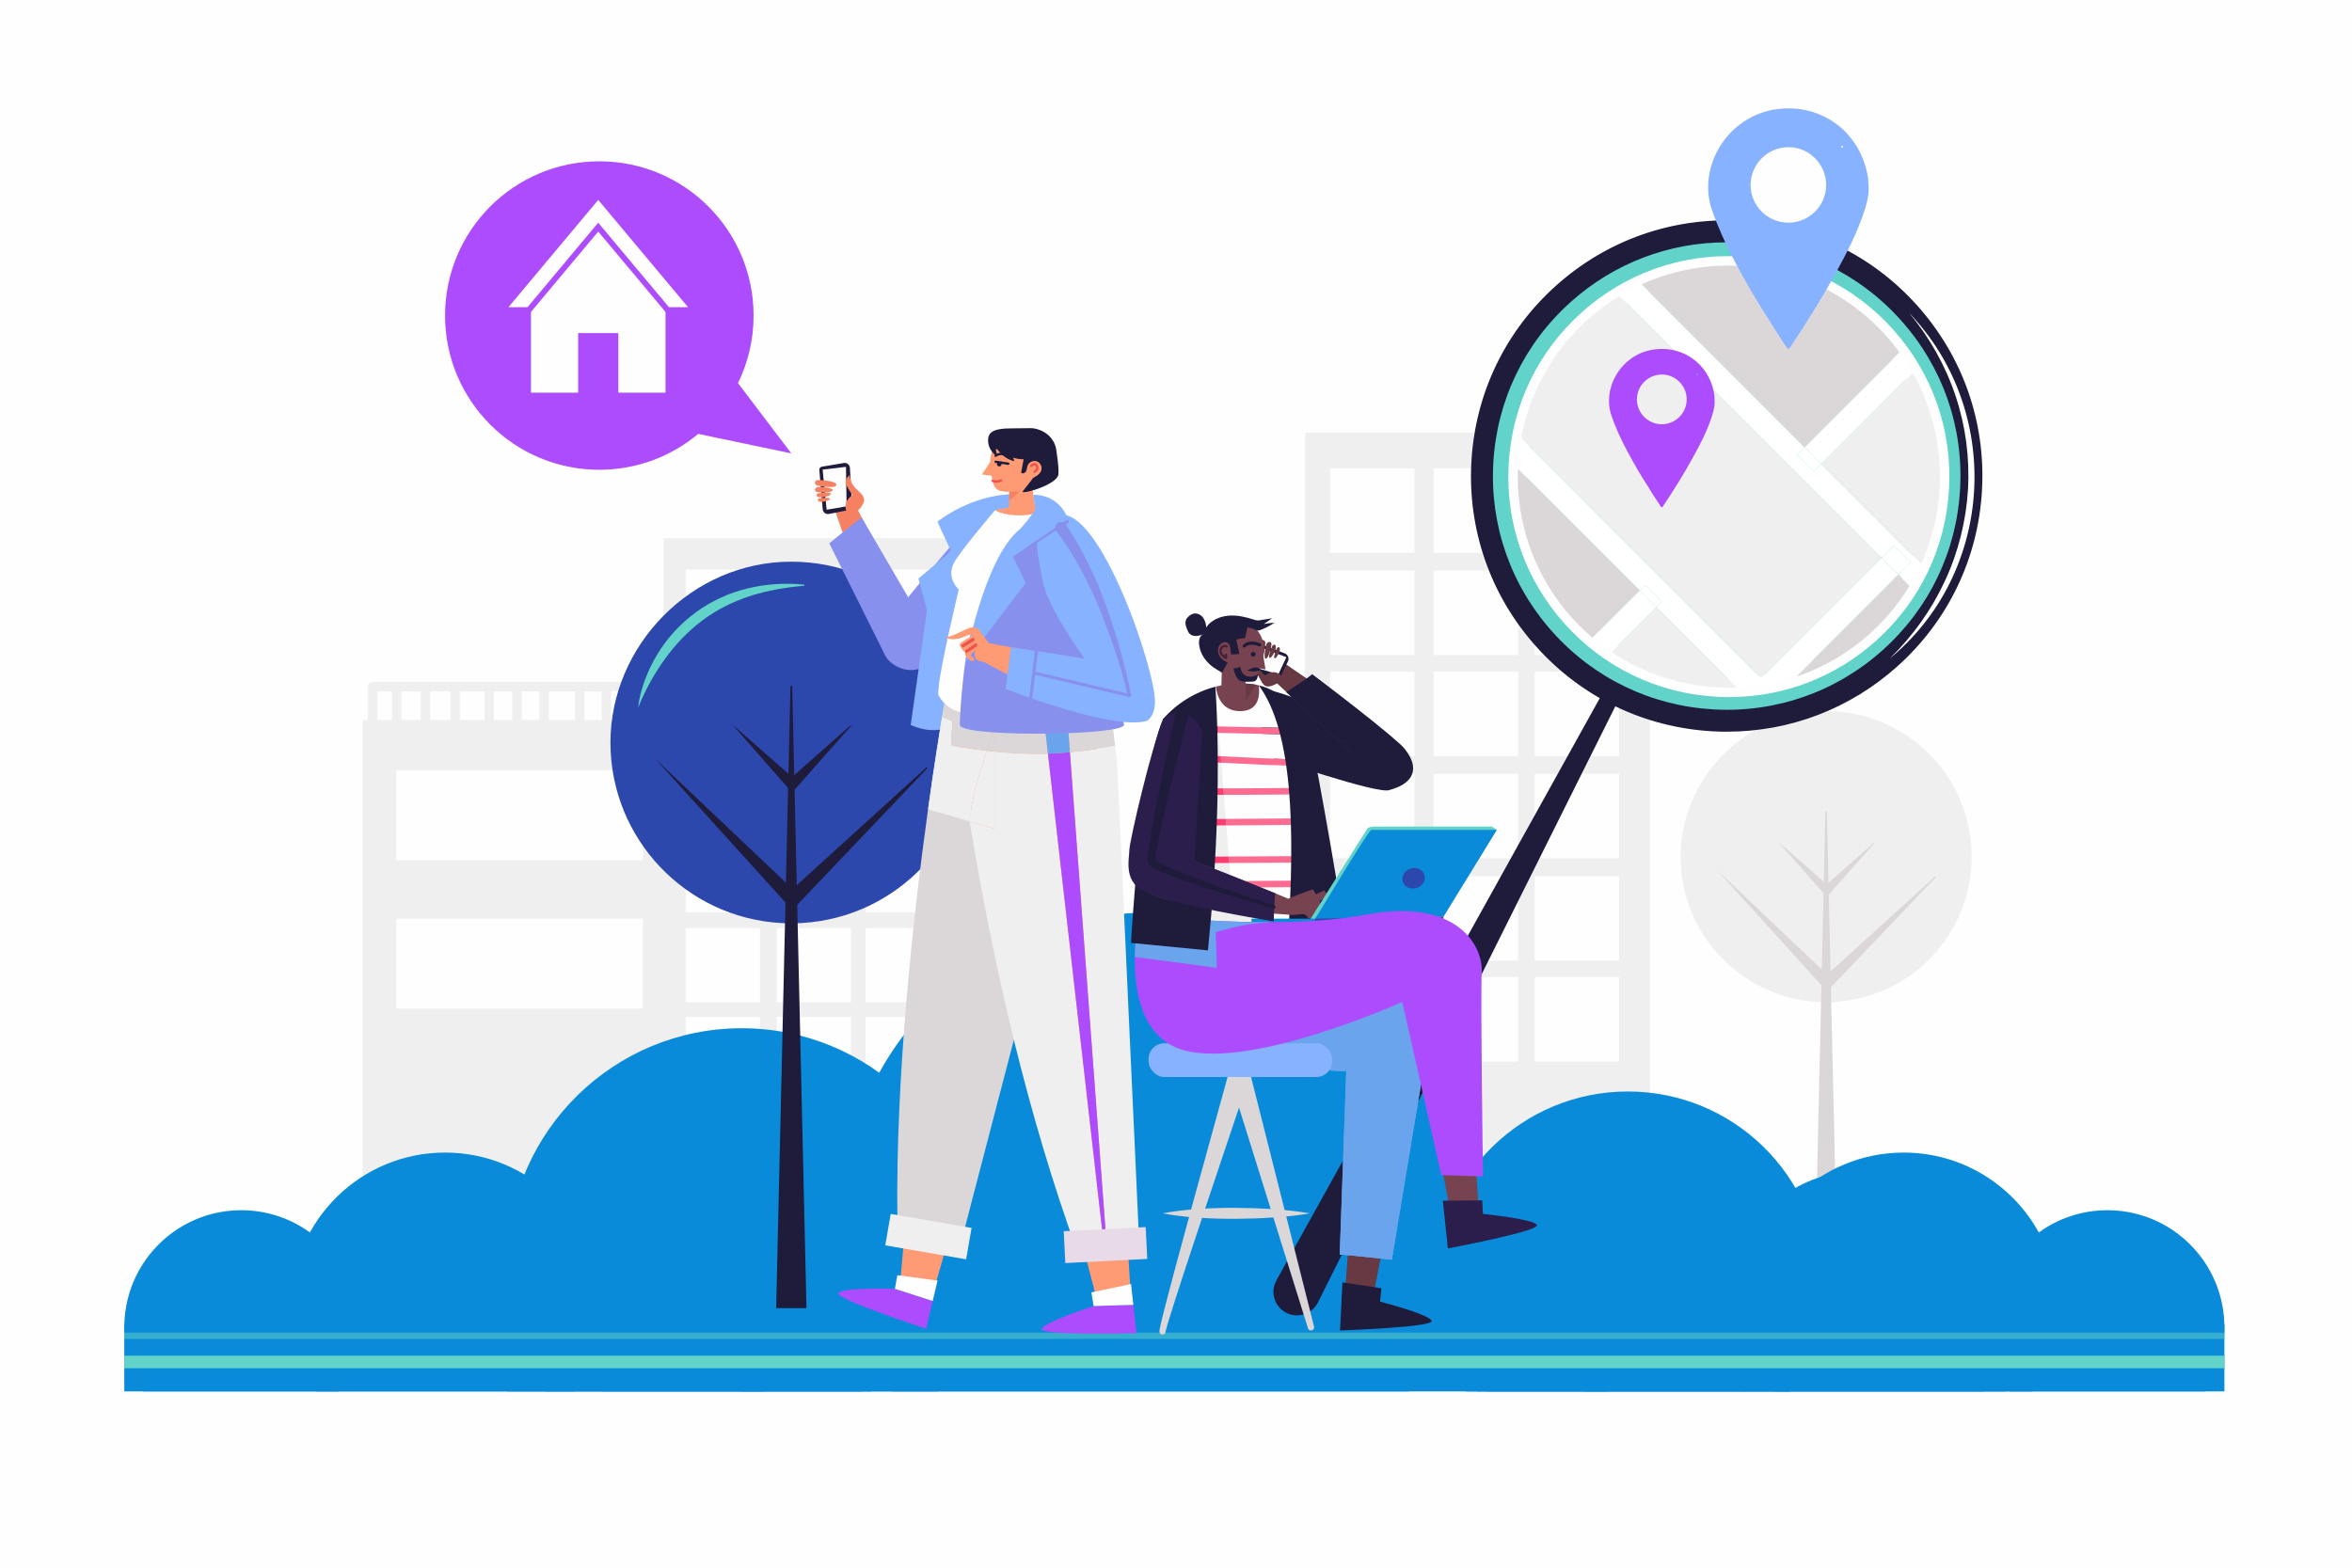
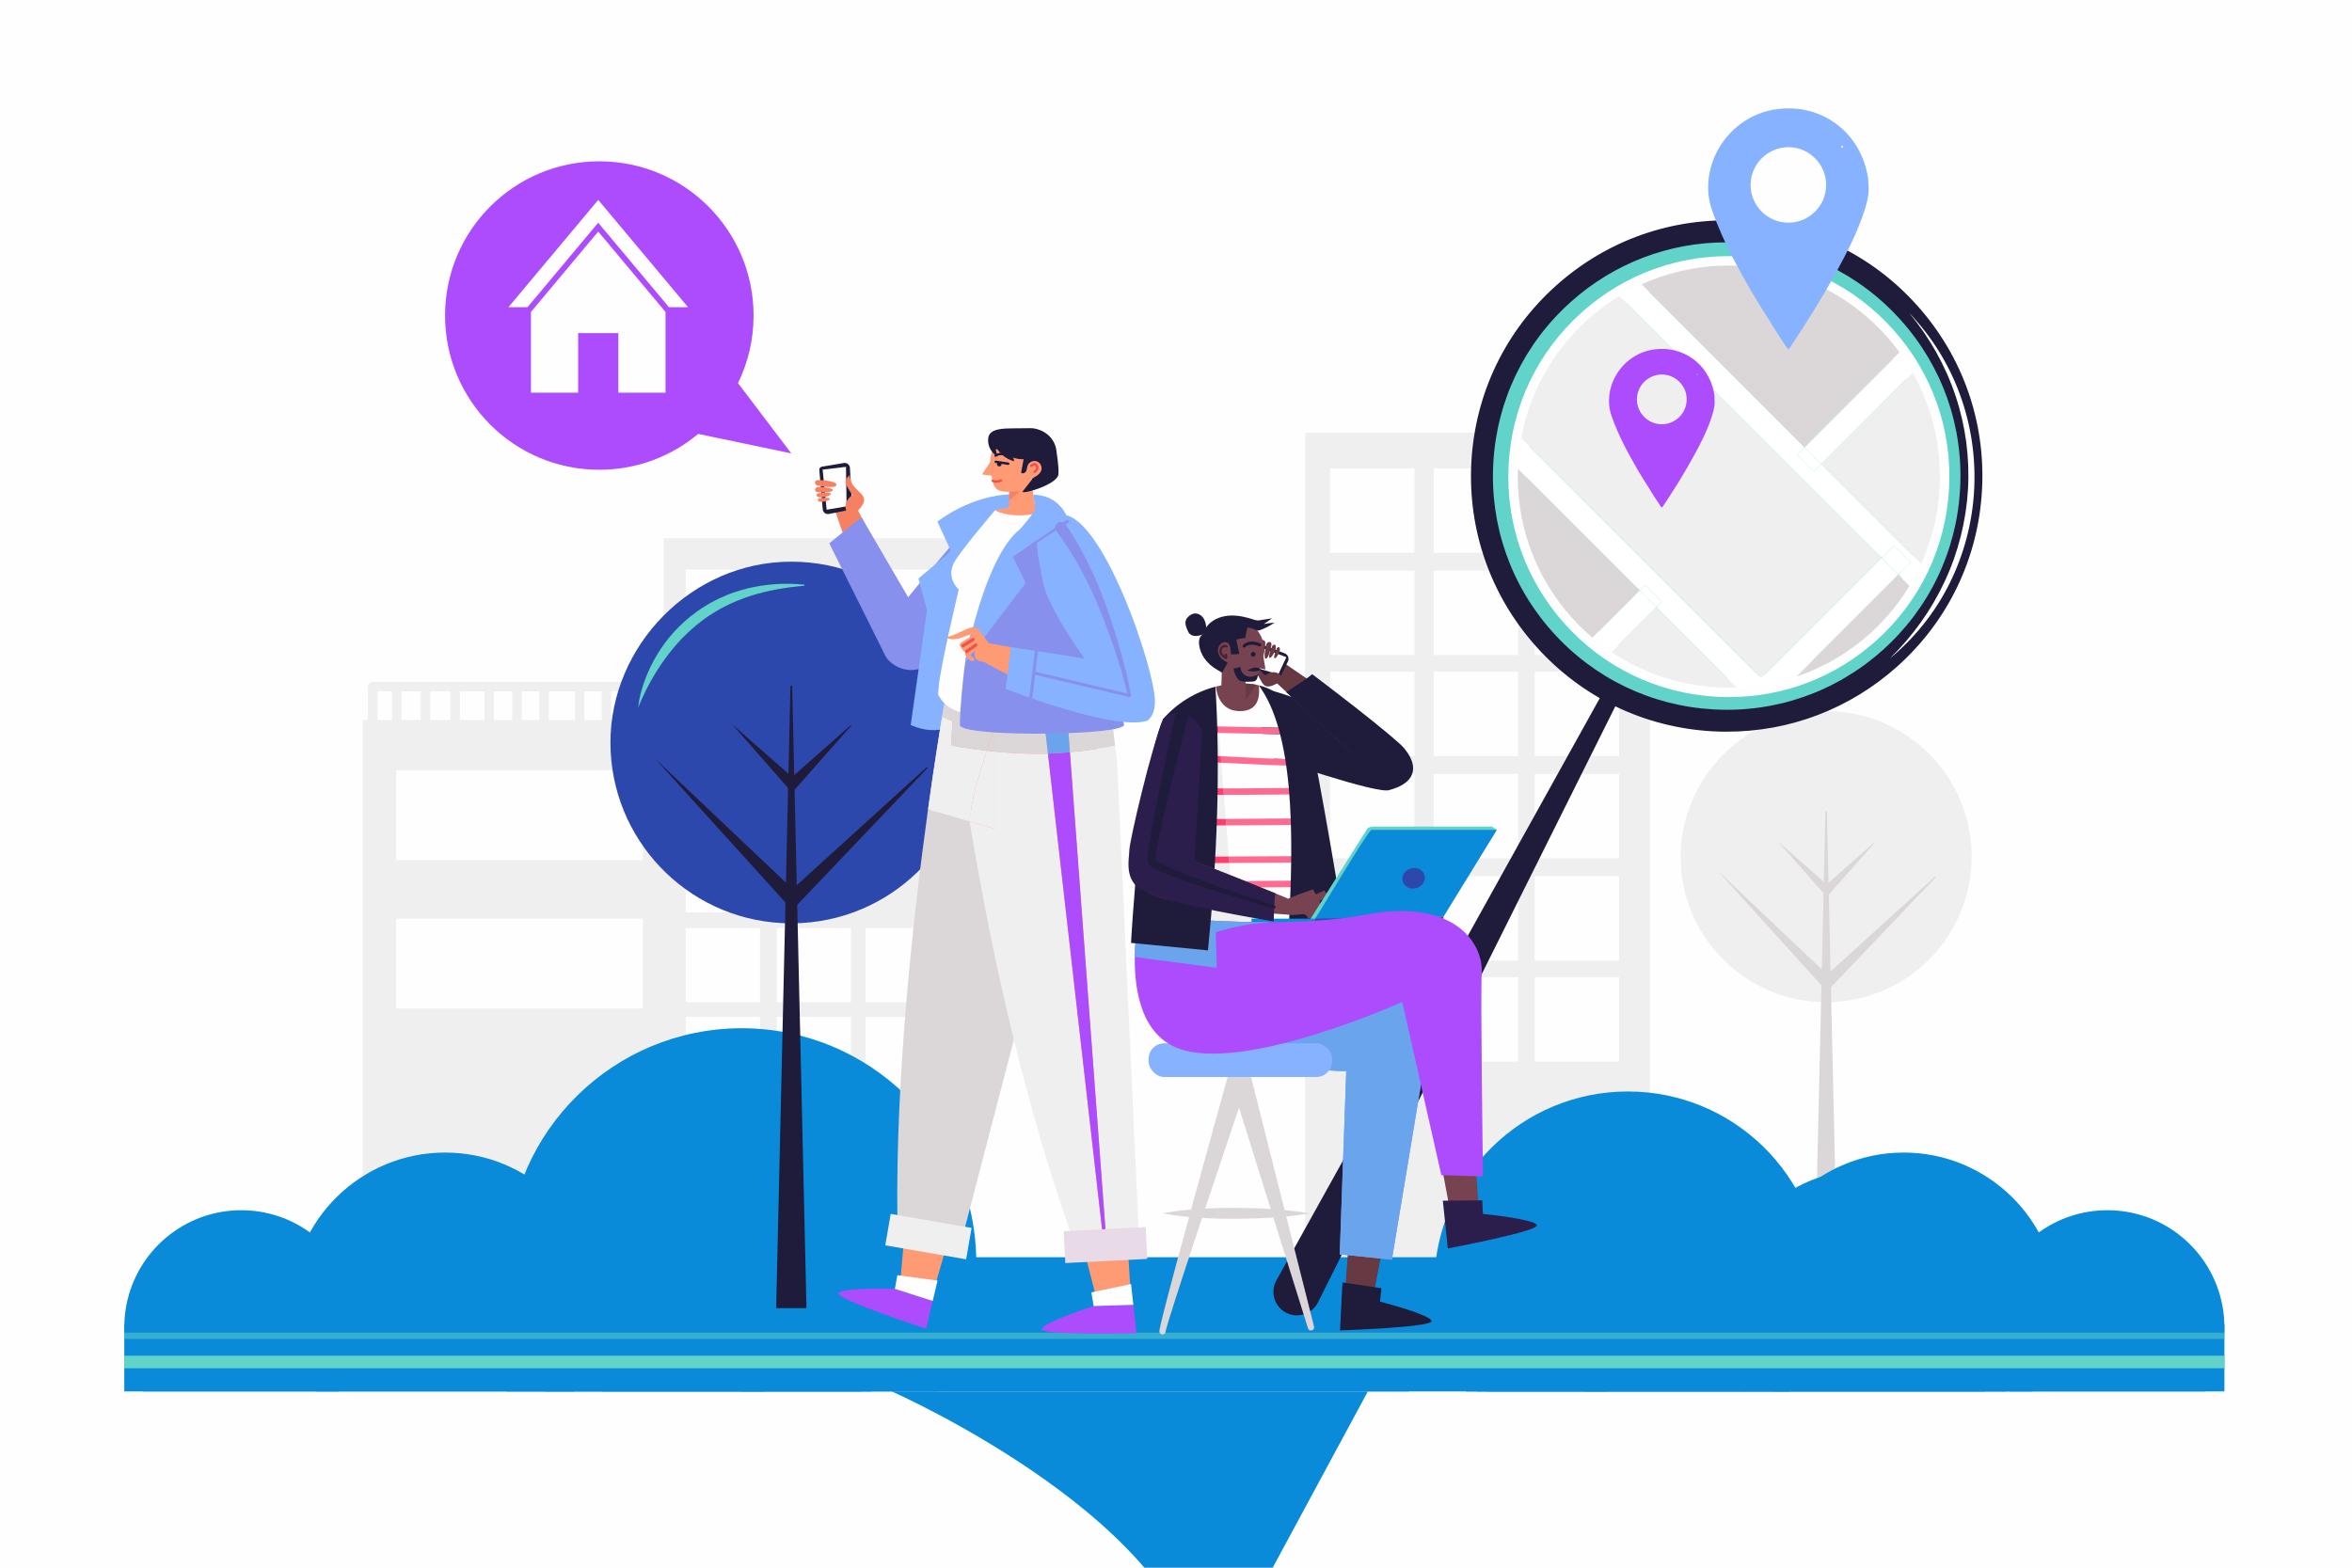
<svg xmlns="http://www.w3.org/2000/svg" viewBox="0 0 750 500">
  <defs>
    <style> .cls-1 { fill: #fe9a74; } .cls-2 { fill: #472133; } .cls-3 { fill: #fff; } .cls-4 { fill: #fe3d6e; } .cls-5 { fill: #ad4cfc; } .cls-6 { fill: #dbd7d8; } .cls-7, .cls-8 { fill: #62d3c9; } .cls-9 { fill: #663943; } .cls-10 { fill: #e8dae7; } .cls-11 { fill: #098bd9; } .cls-12 { fill: #1f1b3b; } .cls-13 { fill: #87b2ff; } .cls-8 { opacity: .5; } .cls-14 { fill: #2b1e4d; } .cls-15 { fill: #2d48ad; } .cls-16 { fill: #0da3f9; } .cls-17 { fill: #6aa4ed; } .cls-18 { fill: #8790ed; } .cls-19 { fill: #f0514a; } .cls-20 { clip-path: url(#clippath); } .cls-21 { fill: none; } .cls-22 { fill: #fe6b90; } .cls-23 { fill: #f58162; } .cls-24 { fill: #efefef; } .cls-25 { fill: #784350; } .cls-26 { fill: #fefefe; } </style>
    <clipPath id="clippath">
      <circle class="cls-21" cx="551.29" cy="152.01" r="67.32" transform="translate(53.98 434.34) rotate(-45)" />
    </clipPath>
  </defs>
  <g id="BACKGROUND">
    <rect class="cls-26" width="750" height="500" />
  </g>
  <g id="OBJECT">
    <g>
      <g>
        <path class="cls-24" d="M628.72,273.22c0,24.69-19.28,44.87-43.61,46.33-.13,0-.26,.02-.39,.02-.8,.03-1.6,.06-2.41,.06-.67,0-1.34-.02-2-.04-.14,0-.28,0-.42-.02-24.5-1.26-43.99-21.53-43.99-46.35s20.78-46.41,46.41-46.41,46.41,20.78,46.41,46.41Z" />
        <polygon class="cls-6" points="582.55 258.86 586.2 418.19 578.43 418.19 582.09 258.86 582.55 258.86" />
        <polygon class="cls-6" points="547.51 277.5 583.99 312.08 581.28 312.05 617.01 279.6 617.23 279.83 583.95 314.78 582.58 316.22 581.25 314.75 547.51 277.5" />
        <polygon class="cls-6" points="567.03 268.45 583.51 282.95 581.52 282.95 597.54 268.79 597.67 268.92 583.51 284.94 582.52 286.07 581.52 284.94 567.03 268.45" />
      </g>
      <g>
        <rect class="cls-24" x="115.67" y="229.67" width="96.67" height="186.67" />
        <rect class="cls-26" x="126.33" y="245.67" width="78.67" height="28.67" />
        <rect class="cls-26" x="126.33" y="293" width="78.67" height="28.67" />
        <path class="cls-24" d="M118.83,233c-.83,0-1.5-.67-1.5-1.5v-12.5c0-.83,.67-1.5,1.5-1.5h93.5c.83,0,1.5,.67,1.5,1.5s-.67,1.5-1.5,1.5H120.33v11c0,.83-.67,1.5-1.5,1.5Z" />
        <path class="cls-24" d="M126.5,234.33c-.83,0-1.5-.67-1.5-1.5v-13.83c0-.83,.67-1.5,1.5-1.5s1.5,.67,1.5,1.5v13.83c0,.83-.67,1.5-1.5,1.5Z" />
        <path class="cls-24" d="M135.67,234c-.83,0-1.5-.67-1.5-1.5v-12.83c0-.83,.67-1.5,1.5-1.5s1.5,.67,1.5,1.5v12.83c0,.83-.67,1.5-1.5,1.5Z" />
        <path class="cls-24" d="M145.17,234.5c-.83,0-1.5-.67-1.5-1.5v-13.33c0-.83,.67-1.5,1.5-1.5s1.5,.67,1.5,1.5v13.33c0,.83-.67,1.5-1.5,1.5Z" />
        <path class="cls-24" d="M156,234.33c-.83,0-1.5-.67-1.5-1.5v-13.33c0-.83,.67-1.5,1.5-1.5s1.5,.67,1.5,1.5v13.33c0,.83-.67,1.5-1.5,1.5Z" />
        <path class="cls-24" d="M164.83,233.33c-.83,0-1.5-.67-1.5-1.5v-11.67c0-.83,.67-1.5,1.5-1.5s1.5,.67,1.5,1.5v11.67c0,.83-.67,1.5-1.5,1.5Z" />
        <path class="cls-24" d="M173.5,234c-.83,0-1.5-.67-1.5-1.5v-12.67c0-.83,.67-1.5,1.5-1.5s1.5,.67,1.5,1.5v12.67c0,.83-.67,1.5-1.5,1.5Z" />
        <path class="cls-24" d="M184.83,233.67c-.83,0-1.5-.67-1.5-1.5v-12.67c0-.83,.67-1.5,1.5-1.5s1.5,.67,1.5,1.5v12.67c0,.83-.67,1.5-1.5,1.5Z" />
        <path class="cls-24" d="M193.33,233.33c-.83,0-1.5-.67-1.5-1.5v-11.33c0-.83,.67-1.5,1.5-1.5s1.5,.67,1.5,1.5v11.33c0,.83-.67,1.5-1.5,1.5Z" />
        <path class="cls-24" d="M204,233c-.83,0-1.5-.67-1.5-1.5v-11.33c0-.83,.67-1.5,1.5-1.5s1.5,.67,1.5,1.5v11.33c0,.83-.67,1.5-1.5,1.5Z" />
      </g>
      <g>
        <rect class="cls-24" x="211.67" y="171.67" width="96.67" height="244.67" />
        <g>
          <g>
            <rect class="cls-26" x="218.67" y="181.67" width="23.67" height="23.67" />
            <rect class="cls-26" x="247.71" y="181.67" width="23.67" height="23.67" />
            <rect class="cls-26" x="276.01" y="181.67" width="23.67" height="23.67" />
          </g>
          <g>
            <rect class="cls-26" x="218.67" y="210.33" width="23.67" height="23.67" />
            <rect class="cls-26" x="247.71" y="210.33" width="23.67" height="23.67" />
            <rect class="cls-26" x="276.01" y="210.33" width="23.67" height="23.67" />
          </g>
          <g>
            <rect class="cls-26" x="218.67" y="238.67" width="23.67" height="23.67" />
            <rect class="cls-26" x="247.71" y="238.67" width="23.67" height="23.67" />
            <rect class="cls-26" x="276.01" y="238.67" width="23.67" height="23.67" />
          </g>
          <g>
            <rect class="cls-26" x="218.67" y="267.33" width="23.67" height="23.67" />
            <rect class="cls-26" x="247.71" y="267.33" width="23.67" height="23.67" />
-             <rect class="cls-26" x="276.01" y="267.33" width="23.67" height="23.67" />
          </g>
          <g>
            <rect class="cls-26" x="218.67" y="296" width="23.67" height="23.67" />
            <rect class="cls-26" x="247.71" y="296" width="23.67" height="23.67" />
            <rect class="cls-26" x="276.01" y="296" width="23.67" height="23.67" />
          </g>
          <g>
            <rect class="cls-26" x="218.67" y="324.33" width="23.67" height="23.67" />
            <rect class="cls-26" x="247.71" y="324.33" width="23.67" height="23.67" />
            <rect class="cls-26" x="276.01" y="324.33" width="23.67" height="23.67" />
          </g>
        </g>
      </g>
      <g>
        <rect class="cls-24" x="416.17" y="138" width="109.97" height="278.33" />
        <g>
          <g>
            <rect class="cls-26" x="424.13" y="149.38" width="26.92" height="26.92" />
            <rect class="cls-26" x="457.17" y="149.38" width="26.92" height="26.92" />
            <rect class="cls-26" x="489.37" y="149.38" width="26.92" height="26.92" />
          </g>
          <g>
            <rect class="cls-26" x="424.13" y="181.99" width="26.92" height="26.92" />
            <rect class="cls-26" x="457.17" y="181.99" width="26.92" height="26.92" />
            <rect class="cls-26" x="489.37" y="181.99" width="26.92" height="26.92" />
          </g>
          <g>
            <rect class="cls-26" x="424.13" y="214.22" width="26.92" height="26.92" />
            <rect class="cls-26" x="457.17" y="214.22" width="26.92" height="26.92" />
            <rect class="cls-26" x="489.37" y="214.22" width="26.92" height="26.92" />
          </g>
          <g>
            <rect class="cls-26" x="424.13" y="246.83" width="26.92" height="26.92" />
            <rect class="cls-26" x="457.17" y="246.83" width="26.92" height="26.92" />
            <rect class="cls-26" x="489.37" y="246.83" width="26.92" height="26.92" />
          </g>
          <g>
            <rect class="cls-26" x="424.13" y="279.44" width="26.92" height="26.92" />
            <rect class="cls-26" x="457.17" y="279.44" width="26.92" height="26.92" />
            <rect class="cls-26" x="489.37" y="279.44" width="26.92" height="26.92" />
          </g>
          <g>
            <rect class="cls-26" x="424.13" y="311.67" width="26.92" height="26.92" />
            <rect class="cls-26" x="457.17" y="311.67" width="26.92" height="26.92" />
            <rect class="cls-26" x="489.37" y="311.67" width="26.92" height="26.92" />
          </g>
        </g>
      </g>
    </g>
    <g>
      <g>
        <g>
          <path class="cls-11" d="M639.71,412.17v31.61H161.74v-42.79h474.85c1.49,3.52,2.56,7.26,3.12,11.18Z" />
          <path class="cls-11" d="M311.32,402.74c0,15.15-4.51,29.26-12.26,41.05h-125.06c-7.75-11.78-12.26-25.89-12.26-41.05,0-.58,.01-1.17,.02-1.74,.93-40.5,34.04-73.05,74.76-73.05s73.85,32.55,74.77,73.05c.01,.57,.02,1.16,.02,1.74Z" />
-           <path class="cls-11" d="M465.38,389.67c0,19.98-5.94,38.58-16.17,54.11h-164.86c-10.22-15.53-16.17-34.13-16.17-54.11,0-.77,.01-1.54,.03-2.3,1.22-53.4,44.88-96.31,98.56-96.31s97.35,42.91,98.58,96.31c.01,.76,.03,1.53,.03,2.3Z" />
+           <path class="cls-11" d="M465.38,389.67c0,19.98-5.94,38.58-16.17,54.11h-164.86s97.35,42.91,98.58,96.31c.01,.76,.03,1.53,.03,2.3Z" />
          <path class="cls-11" d="M580.87,409.89c0,12.51-3.72,24.17-10.13,33.9h-103.27c-6.4-9.73-10.13-21.38-10.13-33.9,0-.48,0-.97,.02-1.44,.77-33.45,28.11-60.33,61.74-60.33s60.98,26.88,61.75,60.33c0,.47,.02,.96,.02,1.44Z" />
          <path class="cls-11" d="M640.18,418.76c0,2.23-.16,4.41-.47,6.56-.97,6.74-3.41,13.01-7,18.46h-76.24c-4.73-7.18-7.47-15.78-7.47-25.03,0-.35,.01-.71,.01-1.05,.14-5.92,1.4-11.55,3.58-16.71,6.93-16.35,23.13-27.83,41.99-27.83s35.08,11.48,42.01,27.83c1.49,3.52,2.56,7.26,3.12,11.18,.26,1.81,.42,3.65,.46,5.53,.01,.34,.01,.7,.01,1.05Z" />
        </g>
        <g>
          <path class="cls-11" d="M278.08,428.01v15.77H39.63v-21.34h236.89c.36,.84,.66,1.71,.92,2.6,.19,.65,.35,1.32,.47,2,.07,.32,.12,.64,.17,.97Z" />
          <path class="cls-11" d="M114.25,423.31c0,.58-.01,1.16-.05,1.73-.02,.67-.07,1.34-.14,2-.17,1.83-.49,3.61-.92,5.35-.34,1.37-.76,2.7-1.24,4-.98,2.62-2.24,5.09-3.76,7.39H45.75c-1.51-2.3-2.78-4.77-3.76-7.39-.49-1.3-.9-2.63-1.24-4-.44-1.74-.75-3.52-.93-5.35-.07-.66-.12-1.33-.14-2-.04-.57-.05-1.15-.05-1.73,0-.29,.01-.59,.02-.87,.04-1.8,.21-3.56,.5-5.29,.05-.33,.11-.67,.18-1,3.33-17.19,18.46-30.16,36.61-30.16,8.18,0,15.74,2.63,21.88,7.09,7.51,5.44,12.91,13.62,14.74,23.07,.07,.33,.13,.67,.18,1,.29,1.73,.46,3.49,.5,5.29,.01,.28,.01,.58,.01,.87Z" />
          <path class="cls-11" d="M191.11,416.79c0,9.97-2.96,19.24-8.06,26.99H100.8c-5.1-7.75-8.06-17.03-8.06-26.99,0-.38,0-.77,.01-1.15,.61-26.64,22.39-48.04,49.17-48.04s48.57,21.41,49.18,48.04c0,.38,.01,.76,.01,1.15Z" />
          <path class="cls-11" d="M248.73,426.87c0,6.24-1.86,12.06-5.05,16.91h-51.52c-3.19-4.85-5.05-10.67-5.05-16.91,0-.24,0-.48,0-.72,.38-16.69,14.02-30.1,30.8-30.1s30.42,13.41,30.8,30.1c0,.24,0,.48,0,.72Z" />
          <path class="cls-11" d="M278.31,431.3c0,1.11-.08,2.2-.23,3.27-.48,3.36-1.7,6.49-3.49,9.21h-38.03c-2.36-3.58-3.73-7.87-3.73-12.48,0-.18,0-.35,0-.53,.07-2.95,.7-5.76,1.79-8.34,3.46-8.16,11.54-13.88,20.95-13.88s17.5,5.73,20.95,13.88c.74,1.75,1.28,3.62,1.56,5.58,.13,.9,.21,1.82,.23,2.76,0,.17,0,.35,0,.53Z" />
        </g>
        <g>
          <path class="cls-11" d="M709.32,422.44v21.34h-238.44v-15.77c.05-.33,.1-.65,.17-.97,.12-.68,.28-1.35,.46-2,.26-.89,.57-1.76,.93-2.6h236.88Z" />
          <path class="cls-11" d="M709.32,423.31c0,.58-.01,1.16-.05,1.73-.02,.67-.07,1.34-.14,2-.18,1.83-.49,3.61-.93,5.35-.34,1.37-.75,2.7-1.24,4-.98,2.62-2.24,5.09-3.76,7.39h-62.38c-.39-.59-.76-1.19-1.11-1.8-1.04-1.78-1.92-3.64-2.65-5.59-.07-.18-.13-.36-.19-.54-.41-1.13-.76-2.28-1.05-3.46-.44-1.74-.75-3.52-.93-5.35-.07-.66-.12-1.33-.14-2-.04-.57-.05-1.15-.05-1.73,0-.29,0-.59,0-.87,.04-1.8,.21-3.56,.5-5.29,.05-.33,.11-.67,.18-1,.64-3.32,1.73-6.48,3.19-9.42,2.7-5.43,6.68-10.12,11.56-13.65,6.14-4.46,13.7-7.09,21.87-7.09,18.16,0,33.29,12.97,36.62,30.16,.07,.33,.13,.67,.18,1,.29,1.73,.46,3.49,.5,5.29,.01,.28,.01,.58,.01,.87Z" />
          <path class="cls-11" d="M557.85,416.79c0,9.97,2.97,19.24,8.06,26.99h82.24c5.1-7.75,8.06-17.03,8.06-26.99,0-.38,0-.77-.01-1.15-.61-26.64-22.39-48.04-49.17-48.04s-48.57,21.41-49.18,48.04c0,.38-.01,.76-.01,1.15Z" />
          <path class="cls-11" d="M500.23,426.87c0,6.24,1.86,12.06,5.05,16.91h51.52c3.19-4.85,5.05-10.67,5.05-16.91,0-.24,0-.48,0-.72-.38-16.69-14.02-30.1-30.8-30.1s-30.42,13.41-30.8,30.1c0,.24,0,.48,0,.72Z" />
          <path class="cls-11" d="M470.65,431.3c0,1.11,.08,2.2,.23,3.27,.48,3.36,1.7,6.49,3.49,9.21h38.03c2.36-3.58,3.73-7.87,3.73-12.48,0-.18,0-.35,0-.53-.07-2.95-.7-5.76-1.79-8.34-3.46-8.16-11.54-13.88-20.95-13.88s-17.5,5.73-20.95,13.88c-.74,1.75-1.28,3.62-1.56,5.58-.13,.9-.21,1.82-.23,2.76,0,.17,0,.35,0,.53Z" />
        </g>
      </g>
      <rect class="cls-7" x="39.63" y="432.39" width="669.69" height="4" />
      <rect class="cls-8" x="39.63" y="425.04" width="669.69" height="2" />
    </g>
    <g>
      <path class="cls-15" d="M310,236.81c0,30.68-23.96,55.76-54.19,57.57-.16,.01-.32,.02-.48,.03-1,.04-1.99,.07-3,.07-.83,0-1.66-.02-2.48-.05-.17-.01-.35-.01-.52-.02-30.45-1.57-54.67-26.76-54.67-57.6s25.82-57.67,57.67-57.67,57.67,25.82,57.67,57.67Z" />
      <path class="cls-12" d="M257.14,417.23c0-.09,.02-.18,.02-.27l-4.54-198c0-.15-.13-.27-.28-.28-.16,0-.29,.12-.29,.28l-4.54,198c0,.07,0,.15,0,.22,0,.02,0,.03,0,.04h9.63Z" />
      <path class="cls-12" d="M209.08,242.14l45.32,42.96-3.36-.04,44.39-40.32c.08-.07,.21-.07,.28,.01,.07,.08,.07,.2,0,.27l-41.36,43.43c-.87,.92-2.32,.96-3.24,.09-.04-.04-.08-.08-.12-.12l-41.93-46.29Z" />
      <path class="cls-12" d="M233.33,230.89l20.49,18.01h-2.47l19.91-17.59s.12-.04,.16,0c.04,.04,.04,.11,0,.15l-17.59,19.91c-.6,.68-1.64,.75-2.33,.15-.05-.04-.11-.1-.15-.15l-18.01-20.49Z" />
      <path class="cls-7" d="M203.49,225.64c.31-2.99,1.12-5.92,2.16-8.75,1.04-2.84,2.37-5.58,3.95-8.19,3.15-5.22,7.38-9.84,12.36-13.44,.63-.44,1.24-.91,1.89-1.32l1.95-1.22c.66-.39,1.35-.73,2.02-1.09,.67-.37,1.36-.7,2.07-1.01,2.76-1.33,5.7-2.25,8.64-2.99,5.92-1.4,12.02-1.78,17.97-1.15v.34c-5.93,.51-11.75,1.48-17.27,3.26-5.52,1.78-10.71,4.4-15.31,7.83-2.29,1.72-4.43,3.65-6.44,5.7-1.98,2.08-3.84,4.29-5.52,6.65-3.4,4.7-6.21,9.86-8.46,15.39Z" />
    </g>
    <g>
      <path class="cls-5" d="M252.33,144.6l-17-22.4c3.18-6.51,4.97-13.82,4.97-21.56,0-27.17-22.02-49.19-49.19-49.19s-49.19,22.02-49.19,49.19,22.02,49.19,49.19,49.19c12,0,22.99-4.3,31.53-11.44l29.7,6.21Z" />
      <path class="cls-26" d="M190.76,71.03l-22.55,26.95h-6.08l7.18-8.58,5.91-7.06,15.54-18.58,15.55,18.58,5.9,7.05,7.19,8.59h-6.09l-22.56-26.95Zm21.45,28.46l-21.45-25.63-21.45,25.64v25.75h15.05v-19.01h12.81v19.01h15.05v-25.76Z" />
    </g>
    <g>
      <path class="cls-12" d="M407.01,408.38l142.72-257.01c.27-.48,.87-.65,1.35-.39,.46,.26,.64,.84,.41,1.31l-131.21,263.08c-1.85,3.71-6.35,5.21-10.06,3.37-3.71-1.85-5.21-6.35-3.37-10.06,.05-.09,.11-.21,.15-.29Z" />
      <circle class="cls-7" cx="551.29" cy="152.01" r="78.04" transform="translate(53.98 434.34) rotate(-45)" />
      <path class="cls-26" d="M551.38,222.33c-1.33,0-2.66-.04-4-.11-18.75-1.04-35.98-9.33-48.5-23.33-12.52-14-18.84-32.04-17.8-50.79,1.04-18.75,9.33-35.98,23.33-48.5,14-12.52,32.03-18.85,50.79-17.8,18.75,1.04,35.98,9.33,48.5,23.33,12.52,14,18.84,32.04,17.8,50.79-1.04,18.75-9.33,35.98-23.33,48.5-13,11.63-29.49,17.91-46.79,17.91Zm-.17-134.64c-15.83,0-30.91,5.74-42.8,16.38-12.8,11.45-20.38,27.21-21.34,44.36-.95,17.15,4.83,33.65,16.28,46.46,11.45,12.8,27.21,20.38,44.36,21.34,17.15,.96,33.65-4.83,46.46-16.28,26.43-23.64,28.7-64.38,5.06-90.82-11.45-12.8-27.21-20.38-44.36-21.34-1.22-.07-2.44-.1-3.66-.1Z" />
      <g class="cls-20">
        <g>
          <polygon class="cls-24" points="561.58 216.32 599.98 177.92 515.98 93.92 472.47 127.21 561.58 216.32" />
          <polygon class="cls-6" points="466.42 131.84 447.97 145.96 447.97 235.82 475.36 235.82 522.88 188.3 466.42 131.84" />
          <polygon class="cls-6" points="575.42 142.68 645.6 72.51 645.6 72.18 544.38 72.18 522.03 89.29 575.42 142.68" />
          <polygon class="cls-24" points="645.6 212.86 645.6 83.19 580.76 148.02 645.6 212.86" />
          <polygon class="cls-6" points="447.97 72.18 447.97 136.45 531.95 72.18 447.97 72.18" />
          <polygon class="cls-24" points="486.04 235.82 570.4 235.82 528.22 193.64 486.04 235.82" />
          <polygon class="cls-6" points="566.92 221.66 581.08 235.82 645.6 235.82 645.6 223.54 605.32 183.26 566.92 221.66" />
          <polygon class="cls-3" points="544.38 72.18 522.03 89.29 517.36 84.62 512.02 89.95 515.97 93.92 472.47 127.21 469.52 124.27 464.19 129.61 466.43 131.85 447.97 145.96 447.97 136.45 531.95 72.18 544.38 72.18" />
          <polygon class="cls-3" points="581.08 235.82 570.4 235.82 528.22 193.64 529.94 191.92 524.61 186.58 522.88 188.3 466.43 131.85 472.47 127.21 561.58 216.32 557.96 219.94 563.3 225.27 566.91 221.66 581.08 235.82" />
          <polygon class="cls-3" points="464.18 129.61 466.42 131.84 472.47 127.21 469.52 124.27 464.18 129.61" />
          <polygon class="cls-3" points="645.6 212.86 645.6 223.54 605.32 183.26 609.25 179.33 603.91 173.99 599.98 177.92 515.97 93.92 522.03 89.29 575.42 142.69 573.07 145.04 578.41 150.38 580.76 148.02 645.6 212.86" />
          <polygon class="cls-3" points="512.02 89.96 515.98 93.92 522.03 89.29 517.36 84.62 512.02 89.96" />
          <polygon class="cls-3" points="645.6 72.51 645.6 83.18 580.76 148.02 575.42 142.69 645.6 72.51" />
          <rect class="cls-3" x="575.25" y="142.75" width="3.33" height="7.55" transform="translate(65.36 450.86) rotate(-45)" />
          <rect class="cls-3" x="556.29" y="196.01" width="54.31" height="7.55" transform="translate(29.62 471.08) rotate(-45)" />
          <rect class="cls-3" x="559.88" y="217.02" width="5.11" height="7.55" transform="translate(8.61 462.38) rotate(-45)" />
          <rect class="cls-3" x="601.84" y="174.85" width="5.56" height="7.55" transform="translate(50.78 479.84) rotate(-45)" />
          <polygon class="cls-3" points="528.22 193.64 486.04 235.82 475.36 235.82 522.88 188.3 528.22 193.64" />
          <rect class="cls-3" x="525.19" y="186.33" width="2.44" height="7.55" transform="translate(19.75 427.91) rotate(-45)" />
        </g>
      </g>
      <path class="cls-12" d="M550.71,233.37c-1.54,0-3.09-.04-4.64-.13-21.75-1.21-41.72-10.82-56.24-27.05-14.52-16.23-21.85-37.15-20.64-58.9,1.21-21.75,10.82-41.72,27.05-56.24,16.23-14.52,37.15-21.85,58.89-20.64,21.75,1.21,41.72,10.82,56.24,27.05,14.52,16.23,21.85,37.15,20.64,58.89-1.21,21.75-10.82,41.72-27.05,56.24-15.07,13.48-34.19,20.77-54.26,20.77Zm-.2-156.08c-18.34,0-35.82,6.66-49.6,18.99-14.84,13.27-23.62,31.53-24.73,51.41-1.11,19.88,5.59,39,18.87,53.84,13.27,14.84,31.53,23.62,51.41,24.73,19.88,1.11,39-5.59,53.84-18.87,14.84-13.27,23.62-31.53,24.73-51.41,1.11-19.88-5.59-39-18.87-53.84h0c-13.27-14.84-31.53-23.62-51.41-24.73-1.42-.08-2.83-.12-4.24-.12Z" />
      <path class="cls-3" d="M608.78,99.8c7.07,7.38,12.65,16.28,16.18,25.97,3.56,9.68,5.11,20.12,4.55,30.45-.53,10.33-3.22,20.55-7.81,29.8-4.59,9.25-11.16,17.48-19.06,23.97,7.32-7.14,13.31-15.52,17.55-24.7,4.27-9.16,6.75-19.11,7.36-29.18,.29-5.04,.09-10.1-.56-15.11-.67-5-1.81-9.95-3.41-14.75-3.2-9.6-8.25-18.6-14.8-26.46Z" />
    </g>
    <g>
      <path class="cls-5" d="M546.72,126.98c.05-.66-.08-1.3-.21-1.94-1.79-9.01-9.81-14.82-18.96-13.6-10.51,1.4-16.79,12.22-13.67,21.2,1.28,3.68,2.89,7.21,4.7,10.65,2.2,4.18,4.57,8.27,7.15,12.24,1.18,2.01,2.51,3.92,3.76,5.88,.34,.54,.49,.55,.85,0,3.38-5.09,6.62-10.26,9.56-15.61,2.34-4.25,4.57-8.55,6.04-13.19,.58-1.83,1.02-3.69,.76-5.63Zm-5.56-7.78c.19,.04,.23,.2,.24,.36,.01,.01,.02,.02,.04,.04-.01-.01-.02-.02-.04-.04-.17-.01-.32-.05-.36-.25-.02-.08,.04-.14,.12-.12Zm-23.94,16.59c.17-.05,.08,.09,.11,.14-.04-.05-.07-.1-.11-.14Zm.11,.15s.07,.1,.1,.14c-.16,.04-.07-.09-.1-.14Zm4.65-8.56c0-4.37,3.59-7.94,7.99-7.93,4.33,0,7.91,3.63,7.88,7.97-.03,4.37-3.59,7.9-7.95,7.89-4.36,0-7.91-3.56-7.92-7.93Z" />
      <g>
        <path class="cls-16" d="M541.17,119.2c-.08-.02-.13,.04-.12,.12,.04,.19,.19,.23,.36,.25,.01,.01,.02,.02,.04,.04-.01-.01-.02-.02-.04-.04-.01-.17-.05-.32-.24-.36Z" />
        <polygon class="cls-16" points="517.34 135.93 517.34 135.94 517.34 135.94 517.34 135.94 517.34 135.93" />
        <path class="cls-16" d="M517.23,135.79s.07,.1,.11,.14c-.03-.05,.06-.19-.11-.14Z" />
        <path class="cls-16" d="M517.44,136.09s-.07-.1-.1-.14c.03,.05-.06,.18,.1,.14Z" />
        <path class="cls-16" d="M541.61,119.74s-.04-.02-.06-.03c-.03-.03-.07-.07-.1-.1,.03,.03,.07,.07,.1,.1,.02,.01,.04,.02,.06,.03Z" />
      </g>
    </g>
    <g>
      <path class="cls-13" d="M595.76,58.39c.07-1-.13-1.98-.32-2.94-2.72-13.68-14.9-22.5-28.78-20.64-15.96,2.13-25.49,18.55-20.75,32.18,1.95,5.59,4.39,10.95,7.14,16.17,3.35,6.35,6.94,12.56,10.86,18.58,1.79,3.05,3.81,5.96,5.72,8.93,.52,.81,.74,.83,1.29,0,5.13-7.73,10.05-15.58,14.52-23.71,3.55-6.45,6.93-12.98,9.17-20.03,.88-2.77,1.55-5.6,1.15-8.55Zm-8.43-11.82c.29,.06,.35,.3,.37,.55,.02,.02,.04,.04,.06,.06-.02-.02-.04-.04-.06-.06-.25-.02-.49-.08-.55-.37-.03-.12,.06-.21,.18-.18Zm-36.34,25.19c.25-.07,.12,.14,.16,.22-.05-.07-.11-.15-.16-.22Zm.17,.23c.05,.07,.1,.15,.16,.22-.25,.06-.11-.14-.16-.22Zm7.07-13c0-6.64,5.44-12.06,12.13-12.05,6.57,0,12,5.51,11.96,12.1-.04,6.63-5.44,11.99-12.08,11.98-6.62,0-12.01-5.41-12.02-12.04Z" />
      <g>
        <path class="cls-26" d="M587.33,46.57c-.12-.03-.2,.06-.18,.18,.06,.29,.29,.36,.55,.37,.02,.02,.04,.04,.06,.06-.02-.02-.04-.04-.06-.06-.02-.25-.08-.49-.37-.55Z" />
        <polygon class="cls-26" points="551.15 71.98 551.15 71.99 551.15 71.99 551.15 71.98 551.15 71.98" />
        <path class="cls-26" d="M550.99,71.76c.05,.07,.11,.15,.16,.22-.04-.08,.09-.29-.16-.22Z" />
        <path class="cls-26" d="M551.31,72.21c-.05-.07-.1-.15-.16-.22,.04,.08-.09,.28,.16,.22Z" />
        <path class="cls-26" d="M588,47.39s-.06-.03-.09-.05c-.05-.05-.11-.1-.16-.16,.05,.05,.1,.11,.16,.16,.03,.02,.06,.03,.09,.05Z" />
      </g>
    </g>
    <g>
      <g>
        <g>
          <polygon class="cls-23" points="290.33 194.9 273.48 162.59 266.37 163.11 281.93 208.35 290.33 194.9" />
          <path class="cls-18" d="M311.67,165.05c-3.13,2.08-22.08,25.44-22.08,25.44l-14.84-25.45c-.66,.36-10.31,8.25-10.31,8.25l17.48,35.05h0c1.36,3.94,8.57,7.82,14.18,3.42,2.23-1.1,26.44-29.77,26.44-29.77,0,0-6.33-19.96-10.87-16.95Z" />
          <g>
            <g>
              <g>
                <path class="cls-12" d="M271.6,159.54l-.58-10.33c-.06-.98-.95-1.7-1.93-1.54l-7.02,1.18c-.5,.08-.86,.54-.81,1.05l1.09,12.54c.08,.98,1,1.67,1.96,1.48l5.95-1.16c.78-.15,1.34-.83,1.34-1.63v-1.51s0-.06,0-.09Z" />
                <polygon class="cls-26" points="269.97 161.49 269.76 148.9 262.32 149.78 263.59 162.57 269.97 161.49" />
              </g>
              <path class="cls-23" d="M260.97,153.11c.25,0,5.82,.19,5.75,1.53-.07,1.34-5.43,.38-6.21,.18-.78-.2-1.06-1.76,.46-1.71Z" />
              <path class="cls-23" d="M260.85,155.29c.25-.03,4.48,.12,4.68,.96s-3.32,.91-4.79,.71-.79-1.57,.1-1.67Z" />
              <path class="cls-23" d="M261.41,157.26s3.39-.45,3.52,.23c.13,.68-3.15,1.45-4.09,1.01-.94-.44-.39-1.24,.58-1.23Z" />
              <path class="cls-23" d="M261.67,158.9s2.87-.38,2.98,.19-2.67,1.22-3.46,.85c-.8-.37-.33-1.05,.49-1.04Z" />
            </g>
            <path class="cls-23" d="M273.15,163.3s2.54-2.24,2.4-4.03c-.14-1.79-2.75-3.03-3.72-4.82-.96-1.79-.9-2.96-.9-2.96,0,0-1.93,1.58-1.1,3.17,.83,1.58,2,3.24,2,3.24,0,0-2.89,1.72-2.07,4.75,.83,3.03,3.38,.65,3.38,.65Z" />
          </g>
        </g>
        <path class="cls-13" d="M296.15,190.75l-5.75,40.5c4.86,2.06,8.16,1.86,11,1l-.75-29.25-4.5-12.25Z" />
        <path class="cls-13" d="M323.17,157.62c-13.65,.13-24.25,8.77-24.25,8.77l4.28,9.27c.07,.19-10.33,8.85-10.33,8.85,0,0,5.27,19.03,6.44,25.96,2.07-8.2,4.15-16.42,7.2-24.3,3.05-7.88,7.13-15.46,12.81-21.72,1.61-1.78,3.4-3.52,4.21-5.78" />
        <path class="cls-13" d="M304.65,182.5s-4.75,13.88-5.25,27.5-1.25,22.88-1.25,22.88l3.25-.62,6.25-45.12-3-4.62Z" />
        <polygon class="cls-1" points="304.02 216.45 287.01 409.58 297.81 411.38 351.68 223.03 304.02 216.45" />
        <path class="cls-6" d="M347.24,239.83l-16.44,63.03s0,0,0,.01l-.41,1.59-3.31,12.69-.37,1.43-3.78,14.47-.34,1.33-3.99,15.28-.36,1.38-4.62,17.73-.36,1.38-3.19,12.23-.36,1.39-2.82,10.85c-.7-.09-1.4-.18-2.1-.25-2.5-.94-5.19-1.4-7.94-1.68-.13-.04-.26-.08-.4-.13-.29-.09-.54-.07-.75,.03-3.27-.28-6.58-.35-9.71-.69,.06-.72,.12-1.43,.18-2.14-.01-.36-.02-.72-.02-1.09-.6-45.78,5.11-96.91,9.8-130.67,2.05-14.76,3.91-26.2,4.96-32.43,.57-3.39,.91-5.24,.91-5.24l6.14,3.07,9.17,4.59,.69,.34s-.25,1.9-.69,5.29c-.29,2.16-.66,4.92-1.09,8.17l1.09-.07,30.11-1.89Z" />
        <polygon class="cls-1" points="301.11 226.94 349.78 414.61 360.56 412.69 348.22 217.17 301.11 226.94" />
        <g>
          <polygon class="cls-24" points="353.64 221.03 347.11 222.01 353.83 222.66 353.64 221.03" />
          <path class="cls-24" d="M362.95,389.55l-.07-1.44-.69-15.25-.06-1.41-.77-16.57-.07-1.46-.89-19.46-.07-1.46-.68-14.7-.06-1.46-.83-18.13-.08-1.52-.69-15.24-.08-1.5-.74-16.18-.07-1.45-.78-16.97-.06-1.56-.68-5.94c-3.56,.7-8.45,1.51-14.41,2.06l11.47,154.04-1,.09-17.48-153.68h0c-5.89,.2-11.9-.16-17.04-.66v24.57l-7.89-2.3c-.01,.16-.02,.32-.02,.48l.15,.64c7.82,46.82,18.42,92.49,34.13,136.03l.33,1.29,.42,1.71,19.22-1.28-.52-11.3Z" />
          <path class="cls-5" d="M336.75,240.25c-.86,.06-1.72,.1-2.58,.12l17.48,153.68,1-.09-11.47-154.04s0,0,0,0c-1.42,.13-2.89,.24-4.42,.34Z" />
          <path class="cls-24" d="M303.25,237.75l.5-7.75-3.35-1.37c-1.09,6.59-2.7,16.77-4.45,29.37,.82,.43,1.8,.75,2.95,.96l6.39,1.87,1.22,.35,2.73,.8c.23-5.76,2.89-14.92,5.46-22.54-6.73-.76-11.45-1.69-11.45-1.69Z" />
          <path class="cls-24" d="M317.13,239.71c-.84-.09-1.65-.18-2.43-.27-2.57,7.62-5.23,16.78-5.46,22.54l7.89,2.3v-24.57Z" />
          <path class="cls-6" d="M334.17,240.37h0l-1.03-9.02,7.34-.69,.69,9.25c5.96-.55,10.85-1.36,14.41-2.06l-1.75-15.19-6.72-.65-27.56,4.15s-1.02,2.54-2.42,6.37v7.18c5.14,.5,11.15,.86,17.04,.66Z" />
          <path class="cls-17" d="M333.14,231.35l1.03,9.02c.86-.02,1.72-.06,2.58-.12,1.53-.1,3-.21,4.42-.34,0,0,0,0,0,0l-.69-9.25-7.34,.69Z" />
          <path class="cls-6" d="M303.25,237.75s4.72,.93,11.45,1.69c.85-2.53,1.69-4.9,2.43-6.91v-10.78l-8.27,1.49-.9,.16-.37,.07-6.22,1.12c-.15,.33-.31,.66-.46,.98-.16,.91-.33,1.93-.51,3.06l3.35,1.37-.5,7.75Z" />
          <path class="cls-6" d="M317.13,239.71v-7.18c-.74,2.01-1.58,4.38-2.43,6.91,.78,.09,1.59,.18,2.43,.27Z" />
        </g>
        <g>
          <path class="cls-5" d="M297.42,414.94l-12.06-3.88c-1.53-.04-16.83-.41-18.02,1.35-1.26,1.84,27.98,11.37,27.98,11.37l2.1-8.84Z" />
          <polygon class="cls-26" points="298.96 408.44 286.15 406.7 285.36 411.06 297.42 414.94 298.96 408.44" />
        </g>
        <g>
          <path class="cls-5" d="M361.39,416.17l-12.66,.38c-1.45,.47-15.99,5.26-16.53,7.31-.57,2.16,30.17,1.34,30.17,1.34l-.98-9.03Z" />
          <polygon class="cls-26" points="360.67 409.54 348.01 412.19 348.73 416.55 361.39 416.17 360.67 409.54" />
        </g>
        <path class="cls-26" d="M344.25,166.75c-2.7-1.26-5.36-2.6-8.06-3.84-.19-.09-.33-.19-.43-.31-.34-.08-.67-.16-1.01-.22-.36-.06-.55-.31-.62-.6-.76-.08-1.51-.16-2.3-.2-.11,0-.21,0-.32,0-.73,.07-1.2,.14-1.2,.14l-1.56-.21c-5.91,0-11.52,1.3-11.52,1.3,0,0-12.62,14.82-13.29,17.27-2.04,4.57,1.78,7.95,1.78,7.95,0,0-5.77,24.17-6.35,30.7-.1,1.17-.18,2.11-.24,2.8,.28,.51,.58,1.01,.92,1.48,2.89,4.04,8.22,4.93,12.83,5.27,7.7,.56,15.5,.42,23.22,.78,6.27,.3,12.71,.28,16.59-4.73-2.6-21.02-6.18-48.14-8.43-57.56Z" />
        <path class="cls-18" d="M358.4,231l-12.76-60.09c-1.26-1.59-2.42-3.31-3.81-4.79l-8.93,3.13c-8.17-.35-15.15,15.24-22.18,30.17-3.07,3.83-5.01,31.42-4.57,32.08,2.5,3.71,53.83,3.09,52.25-.5Z" />
        <rect class="cls-10" x="339.45" y="392" width="26.17" height="10.17" transform="translate(-19.59 18.3) rotate(-2.89)" />
        <rect class="cls-24" x="282.95" y="389.33" width="26.17" height="10.17" transform="translate(71.47 -44.64) rotate(9.8)" />
        <path class="cls-1" d="M330.05,163.89c.6-.97,1.3-1.86,2.23-2.56l-1.65-.21c-4.67,0-9.01,.56-13.41,1.66,3.8,1.84,8.29,1.9,12.83,1.11Z" />
        <g>
          <g>
            <polygon class="cls-1" points="330.05 161.53 328.67 161.67 321.75 162.45 321.8 159.65 321.85 156.81 321.97 150.43 327.93 146.66 329.52 157.78 330.05 161.53" />
            <path class="cls-1" d="M329.82,155.2c-1.13,.7-2.42,1.16-3.83,1.32-5.54,.62-7.77,.46-8.85-1.37-.37-.63-.61-1.46-.79-2.53-.21-1.13-.35-2.52-.53-4.23-.29-2.6,.54-5.07,2.09-6.93h.01c.32-.38,.67-.74,1.05-1.07,.01-.01,.02-.02,.03-.02,1.35-1.16,3.05-1.93,4.95-2.14,1.71-.19,3.36,.1,4.82,.76,2.86,1.29,4.98,4.02,5.36,7.36,.4,3.64-1.38,7.03-4.31,8.85Z" />
            <polyline class="cls-1" points="316 146.97 313.12 151.32 316.99 151.84 316.05 147.17" />
            <path class="cls-1" d="M327,146.76c.09,0,2.17-2.75,3.56-.02,1.39,2.74-.86,5.38-3.42,4.64" />
            <path class="cls-12" d="M322.17,146.09c-.07,0-.13-.02-.2-.06-2.67-1.65-4.2-.45-4.26-.4-.16,.13-.39,.11-.53-.05-.13-.16-.11-.39,.05-.52,.08-.07,1.98-1.61,5.13,.34,.18,.11,.23,.34,.12,.52-.07,.11-.19,.18-.32,.18Z" />
          </g>
          <path class="cls-12" d="M329.82,155.2c-.08,.03-.16,.06-.24,.09-.28-.62-.42-1.3-.42-1.97,0-.25,.02-.5,.15-.7,.15-.22,.4-.35,.63-.47,.99-.53,1.95-1.31,2.17-2.41,.21-1.11-.52-2.32-1.6-2.64-1.09-.32-2.36,.29-2.79,1.33-.24,.6-.23,1.29-.53,1.87-.3,.57-1.18,.93-1.58,.43,.34-1.82,.68-3.64,1.02-5.46,.05-.22,.09-.46,0-.66-.1-.23-.34-.35-.57-.44-.76-.31-1.58-.45-2.39-.42-.46,.02-.92,.09-1.37-.01-.45-.1-.88-.43-.93-.89-.02-.3,.12-.65-.07-.89-.12-.16-.34-.2-.53-.22-.96-.14-1.92-.2-2.88-.18l.31-.07c-.09,0-.18-.01-.27-.03h-.01c-.09-.01-.18-.02-.28-.03,.4-.41,.85-.76,1.34-1.04,.01-.01,.02-.02,.03-.02,2.62-1.55,6.3-1.54,9.77-1.38,2.86,1.29,4.98,4.02,5.36,7.36,.4,3.64-1.38,7.03-4.31,8.85Z" />
          <path class="cls-19" d="M317.65,153.96c-.45,0-.87-.09-1.27-.28-.19-.09-.27-.31-.18-.5,.09-.19,.31-.27,.5-.18,.66,.32,1.41,.28,2.36-.11,.19-.08,.41,.01,.49,.2,.08,.19-.01,.41-.2,.49-.62,.26-1.18,.38-1.71,.38Z" />
          <path class="cls-12" d="M318.65,147.25h-.02c-.97,0-.97,1.5,0,1.5h.02c.97,0,.97-1.5,0-1.5h0Z" />
          <path class="cls-19" d="M329.9,150.83c-.14,0-.28-.08-.34-.23-.08-.19,0-.41,.19-.49,.15-.07,.89-.45,.51-1.34-.09-.2-.19-.32-.3-.34-.27-.06-.71,.29-.87,.45-.14,.15-.38,.15-.53,0-.15-.14-.15-.38,0-.53,.08-.08,.8-.81,1.55-.67,.26,.05,.62,.23,.86,.79,.54,1.29-.35,2.08-.9,2.32-.05,.02-.1,.03-.15,.03Z" />
          <path class="cls-12" d="M321.52,148.27s-.04,0-.06,0l-4.02-.62c-.2-.03-.34-.22-.31-.43,.03-.2,.22-.34,.43-.31l4.02,.62c.2,.03,.34,.22,.31,.43-.03,.19-.19,.32-.37,.32Z" />
          <path class="cls-12" d="M330.12,145.64c-2.2,1-4.8,1.11-7.08,.3,.21,.35,.34,.75,.36,1.15-2.08-.51-3.95-1.8-5.17-3.55-.14-.21-.44-.44-.6-.25-.09,.1-.06,.25-.03,.38,.16,.64,.31,1.28,.47,1.92-1.83-1.03-3.03-3.11-2.99-5.22,.01-.66,.14-1.34,.51-1.89,.54-.81,1.51-1.22,2.46-1.45,1.54-.38,3.15-.39,4.74-.41,2.02-.02,4.04-.06,6.06-.06,1.69,0,6.63,1.26,7.88,6.32,0,0,1.1,6.69,.75,8.56-.58,3.09-11.08,6.25-11.44,5.38l3.28-4.19,2.46-1.12,1.69-1.81-.75-3-2.59-1.05Z" />
        </g>
        <path class="cls-13" d="M323.09,177.71l4,8.21-19.38,25.5s5.93-33.55,17.65-42.75c6.47-7.36,4.67-7.15,4.67-7.15l-.53-3.74c8.63,.13,10.9,7.43,10.9,7.43l-17.33,12.49Z" />
        <g>
          <path class="cls-1" d="M359.6,213.05l-44.18-7.88-1.88,5.83s39.61,22.36,52.31,18.05c3.3-3.75-6.25-16.01-6.25-16.01Z" />
          <path class="cls-13" d="M337.16,164.45c-9.04,2.88-6.53,10.63-4.78,20.17,.14,1.01,.42,2.12,.82,3.31,.44,1.39,1.01,2.79,1.71,4.17,2.8,5.96,7.3,12.82,10.96,18.01-10.64-1.87-23.51-3.66-23.51-3.66l-1.7,13.27s34.94,13.67,45.27,10.1c2.11-1.65,2.21-4.24,2.32-5.22,1.02-8.92-17.8-64.77-31.09-60.15Z" />
        </g>
        <g>
          <path class="cls-1" d="M316.62,206.97s-4.31-6.11-4.89-6.49c-.58-.39-1.33-.58-2.49-.25-1.16,.33-5.81,2.91-6.98,2.82-1.16-.08-.17,1.16,2.66,.75,2.82-.42,4.46-1.99,5.15-1.16,.14,.22-4.4,2.33-4.07,3.07s1.41,2.91,3.16,2.58,1.91-1.16,1.91-1.16c0,0-.73,1.6-.07,2.75,.65,1.15,3.23,1.32,3.23,1.32l2.4-4.22Z" />
          <path class="cls-1" d="M310.37,205.35s-3.05,2.71-2.6,3.49c.44,.78,1.61,2.22,2.55,1.99,.94-.22-.06-1.16-.06-1.16l-.89-.78,2.38-2.1-1.38-1.44Z" />
          <path class="cls-19" d="M308.46,208.19c.99-.67,1.97-1.35,2.96-2.02,.53-.36,.03-1.23-.5-.86-.98,.67-1.97,1.35-2.96,2.02-.53,.36-.03,1.23,.5,.86h0Z" />
          <path class="cls-19" d="M307.33,206.39c1.08-.67,2.15-1.34,3.23-2.01,.54-.34,.04-1.21-.5-.86-1.08,.67-2.15,1.34-3.23,2.01-.54,.34-.04,1.21,.5,.86h0Z" />
        </g>
        <path class="cls-18" d="M323,177.57l17.02-11.65c.23-.16,.54-.1,.7,.13,.16,.23,.1,.54-.13,.7,0,0,0,0-.01,0l-17.38,11.1c-.08,.05-.18,.03-.23-.05-.05-.08-.03-.18,.05-.23Z" />
        <path class="cls-18" d="M328.33,226s-.04,0-.06,0c-.27-.03-.47-.28-.44-.56l2.33-19.17c.03-.27,.28-.48,.56-.44,.27,.03,.47,.28,.44,.56l-2.33,19.17c-.03,.25-.25,.44-.5,.44Z" />
        <path class="cls-18" d="M339.77,167.23c1.49,2.11,2.74,4.17,3.97,6.32,1.22,2.14,2.37,4.31,3.44,6.51,2.17,4.4,4.04,8.93,5.68,13.54,1.62,4.6,3.09,9.23,4.42,13.92,1.32,4.69,2.52,9.39,3.37,14.21h0c.05,.28-.13,.54-.4,.59-.07,.01-.14,0-.2,0l-30.33-7.17c-.27-.06-.44-.33-.37-.6,.06-.27,.33-.44,.6-.37l30.33,7.17-.61,.58h0c-1.05-4.69-2.46-9.33-3.97-13.91-1.52-4.58-3.19-9.12-5-13.58-1.81-4.45-3.85-8.8-6.16-13-1.14-2.1-2.36-4.16-3.63-6.18-1.27-2-2.63-4.02-4.02-5.81l-.04-.05c-.61-.79-.47-1.93,.32-2.55,.79-.62,1.93-.47,2.55,.32,.02,.02,.03,.05,.05,.07Z" />
        <path class="cls-23" d="M325.22,156.72l-3.42,2.93,.05-2.84c.49,.03,3.37-.09,3.37-.09Z" />
      </g>
      <g>
        <g>
          <path class="cls-6" d="M369.76,424.97c-.04-.26-.05-.54-.01-.81l.07-.37c.05-.23,.09-.48,.14-.69l.3-1.33,.64-2.62,1.34-5.21,2.75-10.38,5.62-20.73,11.41-41.4h0l.06-.18c.59-1.73,2.47-2.67,4.2-2.08,1.1,.37,1.88,1.29,2.15,2.33l20.59,81.62c.14,.54-.19,1.08-.73,1.21-.52,.13-1.04-.17-1.2-.67l-25.1-80.35,6.42,.08h0l-13.65,40.69-6.74,20.37-3.31,10.2-1.61,5.11-.78,2.55-.36,1.27c-.06,.22-.11,.41-.16,.61l-.07,.29s-.02-.11-.08-.14c.17,.52-.11,1.09-.64,1.26-.52,.17-1.09-.11-1.26-.64Z" />
          <path class="cls-6" d="M370.71,386.99c3.91-.76,7.82-1.16,11.74-1.41,3.91-.28,7.82-.35,11.74-.34,3.91,.03,7.82,.13,11.74,.42,3.91,.26,7.82,.63,11.74,1.33,0,0,0,0,0,0,0,0,0,0,0,0-3.91,.69-7.82,1.06-11.74,1.32-3.91,.28-7.82,.39-11.74,.42-3.91,.02-7.82-.06-11.74-.34-3.91-.25-7.82-.65-11.74-1.41Z" />
        </g>
        <g>
          <polygon class="cls-9" points="430.82 386.22 428.86 412.5 437.41 415.91 442.61 389.09 430.82 386.22" />
          <path class="cls-12" d="M428.07,409.01l-.76,15.31s29.89-.98,29.22-3.04c-.64-1.96-15.03-5.77-16.47-6.14l.44-4.28-12.44-1.85Z" />
          <path class="cls-17" d="M427.21,400.14c1.66,0,16.62,1.66,16.62,1.66,0,0,9.97-59.82,10.8-65.22,.83-5.4,3.32-22.85-17.03-23.68-20.36-.83-63.97-6.23-63.97-6.23,0,0-4.98,25.76,22.85,30.74,27.83,4.98,32.82,4.15,32.82,4.15l-2.08,58.57Z" />
          <path class="cls-17" d="M447.79,319.17c-2.82,.48-25.16,13.26-56.24,17.05,1.51,.47,3.14,.87,4.91,1.19,27.83,4.98,32.82,4.15,32.82,4.15l-2.08,58.57c1.66,0,16.62,1.66,16.62,1.66,0,0,9.97-59.82,10.8-65.22,.51-3.35,1.66-11.32-2.38-17.09-1.33-.45-2.78-.6-4.45-.32Z" />
        </g>
        <rect class="cls-13" x="366.25" y="332.75" width="58.5" height="10.75" rx="5" ry="5" />
        <g>
          <path class="cls-12" d="M444.97,236.27c-1.24-.76-35.46-16.16-40.98-16.17-5.52,0,.18,21.13,.18,21.13,0,0,35.56,12.42,38.98,10.71,12.58-3.43,6.43-12.7,1.82-15.68Z" />
          <g>
            <path class="cls-9" d="M436.26,236.65c1.5-1.25,3-2.5,4.51-3.74l-31.08-21.29-3.32,5.53,24.93,23.3c1.6-1.34,3.28-2.58,4.97-3.8Z" />
            <path class="cls-12" d="M418.43,215.03c-1.95,1.64-6.18,4.31-8.28,5.72l23.14,21.57c6.92,1.53,16.47-.04,14.78-3.15-1.69-3.11-29.64-24.14-29.64-24.14Z" />
            <g>
              <g>
                <path class="cls-12" d="M405.22,216.09l-8.57-2.98c-1.04-.36-1.55-1.54-1.09-2.55l2.2-4.85c.41-.9,1.45-1.33,2.38-.98l9.53,3.65c1.03,.39,1.5,1.58,1.02,2.57l-2.16,4.47c-.4,.82-1.33,1.24-2.2,.99l-.99-.28s-.07-.02-.1-.03Z" />
                <polygon class="cls-26" points="407.64 215.08 396.38 211.77 399.02 205.3 410.19 209.61 407.64 215.08" />
              </g>
              <path class="cls-9" d="M401.77,204.96c-.06,.24-1.33,5.51-.06,5.79,1.27,.28,1.77-5,1.78-5.78,.01-.78-1.37-1.45-1.72-.01Z" />
              <path class="cls-9" d="M403.84,205.41c-.09,.23-1.05,4.23-.31,4.64,.74,.41,1.71-2.88,1.9-4.3,.19-1.42-1.27-1.14-1.59-.33Z" />
              <path class="cls-9" d="M405.54,206.44s-1.3,3.06-.7,3.36c.6,.29,2.17-2.58,2-3.58-.17-1-1.06-.69-1.31,.22Z" />
              <path class="cls-9" d="M407.02,207.11s-1.1,2.59-.59,2.84c.51,.25,1.84-2.18,1.7-3.03-.14-.85-.9-.58-1.11,.19Z" />
            </g>
            <path class="cls-9" d="M407.55,217.79s-2.43,1.57-3.87,1.05c-1.45-.52-1.88-2.95-3.14-4.14-1.26-1.2-2.25-1.41-2.25-1.41,0,0,1.74-1.22,2.87-.18s2.22,2.37,2.22,2.37c0,0,2.08-1.97,4.39-.61,2.32,1.37-.22,2.92-.22,2.92Z" />
          </g>
          <g>
            <path class="cls-26" d="M374.94,231.41l.02-5.36s-.03,.03-.05,.04c-.73,1.62-1.37,3.38-1.91,5.28,.65,.01,1.29,.03,1.94,.04h0Z" />
            <path class="cls-26" d="M413.26,232.23h0c-.47-1.9-1-3.68-1.58-5.34-2.86-4.52-6.45-8.08-13.14-8.77-3.74-.38-7.47-.02-11.04,1l1.01,12.56c8.25,.17,16.5,.34,24.75,.55Z" />
            <path class="cls-26" d="M374.85,253.5h0s-5.07,0-5.07,0c0,0,0,0,0,0-.03,.29-.04,.58-.06,.87-.05,.74-.09,1.5-.12,2.25-.08,1.54-.15,3.09-.2,4.67,1.8,0,3.61-.02,5.41-.02l.04-7.76Z" />
            <path class="cls-26" d="M374.89,242.4h0c-1.35-.1-2.7-.18-4.05-.28,0,0,0,0,0,0-.09,.69-.19,1.38-.27,2.1-.27,2.31-.49,4.72-.66,7.2h4.94l.04-9.03Z" />
            <path class="cls-26" d="M374.93,233.48c-.83-.02-1.66-.03-2.49-.05,0,0,0,0,0,0-.11,.44-.21,.89-.31,1.35-.39,1.68-.71,3.45-.99,5.29,1.25,.09,2.51,.16,3.76,.25l.03-6.84Z" />
            <path class="cls-26" d="M389.28,241.19c8.65,.47,17.3,.85,25.95,1.12,0,0,0,0,0,0-.35-2.28-.73-4.48-1.17-6.56-.1-.49-.2-.97-.3-1.44-8.36-.21-16.72-.39-25.08-.56l.6,7.44Z" />
            <path class="cls-26" d="M391.06,263.27l.79,9.91c8.72-.05,17.45-.1,26.17-.15h0c-.11-2.02-.24-4.02-.37-6.01-.04-.75-.09-1.51-.14-2.25-.04-.57-.08-1.15-.12-1.71h0c-8.78,.08-17.55,.15-26.33,.2h0Z" />
            <path class="cls-26" d="M392.02,275.25l.47,5.8h0c8.65-.1,17.31-.17,25.96-.21,0,0,0,0,0,0-.02-.24-.03-.49-.04-.73-.04-.76-.09-1.5-.12-2.24-.05-.93-.1-1.86-.15-2.78-8.7,.05-17.41,.1-26.12,.15h0Z" />
            <path class="cls-26" d="M390.27,253.5h0s.62,7.69,.62,7.69h0c8.79-.05,17.57-.12,26.35-.2-.12-1.52-.24-3.02-.37-4.51-.07-.75-.13-1.5-.2-2.25-.03-.29-.06-.58-.09-.86-6.61-.03-13.24,.12-19.82,.12h-6.5Z" />
            <path class="cls-26" d="M389.45,243.28l.65,8.15h6.67c6.51,0,13.06-.16,19.61-.12,0,0,0,0,0,0-.16-1.56-.34-3.09-.53-4.58-.09-.77-.19-1.51-.3-2.26,0-.03,0-.05,0-.08-8.7-.27-17.39-.65-26.08-1.11h0Z" />
            <path class="cls-26" d="M374.73,281.33l.02-5.98h0c-1.89,0-3.79,.02-5.68,.03,0,0,0,0,0,0,0,.93-.02,1.86-.04,2.79,0,.75-.02,1.5-.04,2.25,0,.34-.01,.68-.02,1.01,1.92-.04,3.84-.06,5.76-.09h0Z" />
            <path class="cls-26" d="M418.85,288.62c-.04-.76-.08-1.5-.12-2.25-.06-1.16-.12-2.31-.18-3.46-8.63,.03-17.27,.11-25.9,.21l.02,.21,11.33,7.34-1.23,4.37h16.43c-.12-2.12-.23-4.27-.35-6.42Z" />
            <path class="cls-26" d="M374.72,283.41c-1.93,.04-3.85,.05-5.78,.09h0c0,1.17-.04,2.34-.07,3.5-.02,.75-.03,1.51-.05,2.26-.05,1.95-.11,3.87-.18,5.77h6.2l-.17-.04,.05-11.59Z" />
            <path class="cls-26" d="M374.8,263.34h0c-1.82,0-3.64,.01-5.46,.02,0,0,0,0,0,0-.02,.57-.04,1.15-.05,1.73-.03,.75-.04,1.5-.06,2.26-.05,1.97-.09,3.96-.12,5.96,1.88,0,3.77-.02,5.65-.03l.04-9.94Z" />
            <path class="cls-22" d="M368.97,281.43s-.06,0-.1,0c-.02,.69-.03,1.39-.05,2.08,.04,0,.08,0,.12,0,.02-.69,.03-1.38,.03-2.08h0Z" />
            <path class="cls-22" d="M418.55,282.91c.1,0,.2,0,.3,0-.04-.69-.08-1.38-.12-2.07-.09,0-.19,0-.28,0,.03,.69,.07,1.38,.1,2.07,0,0,0,0,0,0Z" />
            <path class="cls-22" d="M392.65,283.12h0c8.63-.1,17.27-.17,25.9-.21,0,0,0,0,0,0-.03-.69-.07-1.38-.1-2.07-8.65,.03-17.31,.11-25.96,.21l.16,2.06Z" />
            <path class="cls-22" d="M374.72,283.4v-2.06c-1.91,.03-3.83,.05-5.75,.09h0c0,.7-.01,1.39-.03,2.08,1.93-.04,3.85-.06,5.78-.09h0Z" />
            <path class="cls-22" d="M369.11,273.31s-.05,0-.08,0c-.01,.68-.02,1.38-.04,2.07,.03,0,.06,0,.08,0,.02-.69,.03-1.38,.04-2.07h0Z" />
            <path class="cls-22" d="M418.14,275.09c.09,0,.18,0,.27,0-.04-.69-.08-1.38-.11-2.06-.09,0-.18,0-.27,0,.04,.68,.08,1.37,.12,2.06h0Z" />
            <path class="cls-22" d="M391.85,273.18l.17,2.06c8.71-.05,17.42-.1,26.12-.15h0c-.04-.69-.08-1.38-.12-2.06-8.72,.05-17.45,.1-26.17,.15h0Z" />
            <path class="cls-22" d="M374.76,273.28h0c-1.88,0-3.77,.02-5.65,.03h0c0,.69-.02,1.38-.04,2.07,1.89,0,3.79-.02,5.68-.03v-2.06Z" />
            <path class="cls-22" d="M417.39,263.06c.09,0,.18,0,.26,0-.04-.69-.09-1.39-.14-2.07-.09,0-.18,0-.27,0h0c.05,.69,.1,1.37,.15,2.07Z" />
            <path class="cls-22" d="M369.4,261.29s-.08,0-.11,0c-.03,.68-.04,1.38-.06,2.07,.04,0,.08,0,.11,0,.01-.69,.04-1.39,.06-2.07,0,0,0,0,0,0Z" />
            <path class="cls-22" d="M391.06,263.26c8.78-.06,17.56-.13,26.33-.2-.05-.7-.1-1.38-.15-2.07h0c-8.78,.08-17.56,.15-26.35,.2l.17,2.07Z" />
            <path class="cls-22" d="M374.81,261.27h0c-1.8,0-3.61,.01-5.41,.02,0,0,0,0,0,0-.02,.68-.05,1.38-.06,2.07,1.82,0,3.64-.02,5.46-.02v-2.06Z" />
            <path class="cls-22" d="M416.58,253.37c.1,0,.19,0,.29,0-.06-.69-.12-1.39-.2-2.07-.1,0-.2,0-.3,0,.08,.68,.15,1.37,.21,2.07,0,0,0,0,0,0Z" />
            <path class="cls-22" d="M369.91,251.43h-.19c-.05,.68-.09,1.38-.12,2.07h.18c.03-.7,.08-1.39,.13-2.07,0,0,0,0,0,0Z" />
            <path class="cls-22" d="M390.1,251.43h0s.17,2.07,.17,2.07h6.5c6.58,0,13.21-.16,19.82-.12,0,0,0,0,0,0-.06-.7-.13-1.39-.21-2.07-6.54-.03-13.09,.12-19.61,.12h-6.67Z" />
            <path class="cls-22" d="M374.85,251.43h0s-4.94,0-4.94,0c0,0,0,0,0,0-.05,.68-.1,1.37-.13,2.07h5.07v-2.07Z" />
            <path class="cls-22" d="M371.14,240.08s0,0,0,0c-.09,0-.19-.01-.28-.02-.1,.67-.2,1.36-.29,2.05,.09,0,.18,.01,.27,.02,0-.04,0-.09,.02-.12,.09-.65,.18-1.29,.28-1.92Z" />
            <path class="cls-22" d="M415.53,244.38c.1,0,.21,0,.31,.01-.09-.7-.2-1.39-.3-2.07-.1,0-.21,0-.31-.01,.1,.68,.2,1.37,.3,2.07,0,0,0,0,0,0Z" />
            <path class="cls-22" d="M374.9,240.34v-.02c-1.25-.08-2.51-.16-3.76-.25,0,0,0,0,0,0-.1,.63-.19,1.27-.28,1.92,0,.04-.01,.09-.02,.12,1.35,.1,2.7,.18,4.05,.27v-2.05Z" />
            <path class="cls-22" d="M389.28,241.2l.17,2.07c8.69,.47,17.38,.84,26.08,1.11,0,0,0,0,0,0-.1-.7-.2-1.39-.3-2.07-8.65-.27-17.31-.65-25.95-1.12h0Z" />
            <path class="cls-22" d="M413.76,234.31h0c.1,0,.2,0,.3,0-.16-.71-.32-1.4-.49-2.08-.11,0-.21,0-.32,0,.11,.41,.22,.83,.32,1.26,.06,.27,.12,.54,.18,.82Z" />
            <path class="cls-22" d="M373,231.38s0,0,0,0c-.11,0-.22,0-.33,0-.2,.66-.37,1.36-.54,2.06,.1,0,.21,0,.31,0,.07-.3,.15-.6,.23-.88,.1-.4,.21-.79,.33-1.17Z" />
            <path class="cls-22" d="M374.93,233.48v-2.07c-.64-.01-1.28-.03-1.93-.04,0,0,0,0,0,0-.12,.38-.23,.77-.33,1.17-.08,.29-.16,.59-.23,.88,.83,.02,1.66,.03,2.49,.05h0Z" />
            <path class="cls-22" d="M388.51,231.69l.17,2.06h0c8.36,.17,16.72,.35,25.08,.56h0c-.06-.28-.12-.55-.18-.82-.1-.43-.21-.85-.32-1.26-8.25-.21-16.5-.38-24.75-.55h0Z" />
            <polygon class="cls-24" points="401 301.33 402.77 295.04 374.84 295.04 401 301.33" />
            <path class="cls-24" d="M389.45,243.28h0c-4.85-.27-9.71-.57-14.56-.89h0s-.04,9.04-.04,9.04h15.25l-.65-8.15Z" />
            <path class="cls-24" d="M390.89,261.19l-.62-7.69h0s-15.42,0-15.42,0h0s-.04,7.77-.04,7.77c5.36-.02,10.72-.04,16.08-.07h0Z" />
            <path class="cls-24" d="M388.68,233.75c-4.58-.09-9.17-.18-13.75-.27l-.03,6.84c4.79,.32,9.58,.61,14.38,.87l-.6-7.44Z" />
            <path class="cls-24" d="M391.06,263.27h0c-5.42,.03-10.84,.05-16.26,.06h0s-.04,9.94-.04,9.94c5.7-.03,11.39-.06,17.09-.1l-.79-9.91Z" />
            <path class="cls-24" d="M392.67,283.33l-.02-.21c-5.98,.07-11.95,.18-17.93,.29l-.05,11.59,.17,.04h27.93l1.23-4.37-11.33-7.34Z" />
            <path class="cls-24" d="M374.94,231.41c4.52,.09,9.05,.18,13.57,.27l-1.01-12.56c-4.57,1.3-8.86,3.68-12.54,6.93l-.02,5.36h0Z" />
            <path class="cls-24" d="M392.49,281.05l-.47-5.8h0c-5.76,.03-11.51,.06-17.27,.09h0s-.02,5.99-.02,5.99h0c5.92-.1,11.84-.2,17.76-.27h0Z" />
            <path class="cls-4" d="M392.49,281.06c-5.92,.07-11.84,.18-17.76,.28v2.06s0,.01,0,.01c5.98-.11,11.95-.22,17.93-.29h0s-.16-2.07-.16-2.07Z" />
            <path class="cls-4" d="M391.85,273.18h0c-5.7,.03-11.39,.07-17.09,.1h0s-.01,2.07-.01,2.07c5.76-.03,11.51-.07,17.27-.1l-.17-2.06Z" />
            <path class="cls-4" d="M390.89,261.19c-5.36,.03-10.72,.05-16.08,.07h0s-.01,2.07-.01,2.07c5.42-.02,10.84-.04,16.26-.07l-.17-2.07Z" />
            <polygon class="cls-4" points="390.1 251.43 390.1 251.43 374.85 251.43 374.85 251.43 374.85 253.5 390.27 253.5 390.1 251.43" />
            <path class="cls-4" d="M389.28,241.2h0c-4.79-.27-9.59-.56-14.38-.88v.02s0,2.05,0,2.05c4.85,.32,9.7,.62,14.56,.88l-.17-2.07Z" />
            <path class="cls-4" d="M388.68,233.75l-.17-2.06h0c-4.52-.1-9.05-.19-13.57-.28v2.07s0,0,0,0c4.58,.09,9.17,.18,13.75,.27h0Z" />
          </g>
          <g>
            <polygon class="cls-25" points="457.9 362.11 462.7 387.84 471.78 388.94 469.95 361.86 457.9 362.11" />
            <path class="cls-14" d="M460.09,382.94l1.59,15.24s29.39-5.53,28.41-7.47c-.93-1.84-15.74-3.4-17.21-3.55l-.22-4.3-12.57,.08Z" />
          </g>
          <path class="cls-25" d="M395.43,226.81c-5.91,0-7.37-4.97-7.72-7.83,3.04-.77,6.19-1.12,9.36-.97,.49,.02,.98,.05,1.47,.1,.72,.07,1.41,.17,2.06,.3,.28,.05,.55,.11,.81,.18,.4,3.42-.07,8.22-5.98,8.22Z" />
          <polyline class="cls-25" points="389.86 206.03 389.4 220.63 397.53 220.63 396.03 209.04" />
          <path class="cls-12" d="M418,236.35c-2.01-6.73-7.31-15.53-16.62-17.77,10.76,14.52,11.67,45.17,9.31,81.21,.11,1.33,.19,2.07,.24,2.07,.45,0,18.36-2.84,18.36-2.84,0,0-9.28-55.95-11.29-62.68Z" />
          <g>
            <path class="cls-25" d="M401.6,213.74c-.25,.7-.57,1.24-.99,1.64-1.26,1.22-3.51,1.1-8.28,.19-4.85-.93-8.03-5.63-7.1-10.49,.93-4.86,5.63-8.03,10.47-7.1,4.86,.93,8.05,5.62,7.11,10.48-.45,2.33-.75,4.06-1.22,5.29Z" />
            <polygon class="cls-25" points="403.54 213.5 399.84 212.79 400.91 208.85 402.76 208.75 403.54 213.5" />
            <path class="cls-25" d="M392.1,206.02c-.08-.02-1.9-2.84-3.45-.29-1.55,2.55,.42,5.28,2.97,4.76" />
            <path class="cls-12" d="M396.75,206.55c-.13,0-.25-.05-.35-.15-.2-.19-.2-.51,0-.71,2.04-2.06,5.37-.53,5.51-.46,.25,.12,.36,.41,.24,.66s-.41,.36-.66,.24c-.03-.01-2.83-1.3-4.38,.26-.1,.1-.23,.15-.35,.15Z" />
          </g>
          <g>
            <path class="cls-25" d="M410.15,286.87c2.82-1.18,5.67-2.26,8.55-3.24,1.67,3.12,3.35,6.25,5.02,9.38-2.22-.13-4.45-.17-6.68-.11-.05-.69-.67-1.19-1.29-1.31-.62-.12-1.25,.04-1.87,.12-1.68,.22-3.41-.13-4.91-.99" />
            <path class="cls-25" d="M417,286.38c.38-.12,5.25-2.38,5.25-2.38l6.25,7.5s-1.75,.62-2.75-.62-3.75-4.25-3.75-4.25l-3.15,1.99-1.85-2.24Z" />
          </g>
          <g>
            <path class="cls-7" d="M417.62,293.5l18.25-29s.12-.88,2.75-.88h37.12l1.58,1.04-46.33,28.83h-13.38Z" />
            <path class="cls-11" d="M419.33,293c.75-.75,17-28.33,18-28.33h40l-17,27.67s-41.83,1.5-41,.67Z" />
            <polygon class="cls-11" points="399.12 293 399 294.88 419.2 295.04 419.33 293 399.12 293" />
            <polygon class="cls-15" points="460.33 292.33 460.12 293.88 419.2 295.04 419.33 293 460.33 292.33" />
            <path class="cls-15" d="M454.23,279.09c.51,1.72-.63,3.58-2.55,4.15-1.92,.57-3.89-.36-4.4-2.09-.51-1.72,.63-3.58,2.55-4.15,1.92-.57,3.89,.36,4.4,2.09Z" />
          </g>
          <path class="cls-5" d="M472.9,375.22l-13.29-.42-12.46-55.25s-47.78,21.6-69.79,15.37c-13.18-3.73-15.64-18.47-15.5-29.7,.09-7.54,1.37-13.5,1.37-13.5,0,0,19.66,2.43,41.27,2.4h.01c10.57-.02,21.59-.63,31.01-2.4,28.66-5.4,37.38,9.55,36.97,18.28-.42,8.72,.41,65.22,.41,65.22Z" />
          <path class="cls-17" d="M404,294.33c-7,0-16.33,3-16.33,3l.33,11.34-26.14-3.45c.09-7.54,1.37-13.5,1.37-13.5,0,0,19.66,2.43,41.27,2.4h.01c.27,.14,.13,.21-.51,.21Z" />
          <path class="cls-12" d="M370.94,229.26c-7.37,16.93-10.28,71.47-10.28,71.47l24.53,2.38c2.97-29.64,3.99-57.85,2.38-84.09-6.38,1.66-12.23,5.23-16.63,10.24Z" />
          <path class="cls-25" d="M412.39,291.84s-38.98-2.4-46.04-7.18c-7.06-4.78,0-15.16,10.59-11.42,10.59,3.74,33.65,13.29,33.65,13.29l1.8,5.31Z" />
          <path class="cls-14" d="M380.9,274.68l2.48-41.74c-3.74-6.09-7.9-7.16-12.44-3.68-3.76,8.88-10.82,39.2-10.82,41.9s-2.28,11.22,6.23,13.5c5.29,3.58,39.8,9.22,39.8,9.22,0,0,.15-6.84,.54-8.95-5.98-2.45-17.59-7.17-25.79-10.24Z" />
          <path class="cls-12" d="M389.73,214.5c.59-1.07,1.17-2.13,1.76-3.2-1.21-.47-2.34-1.32-2.85-2.51-.51-1.2-.28-2.75,.76-3.55,.67-.51,1.72-.61,2.31-.02,.36,.36,.49,.89,.58,1.39,.13,.7,.22,1.41,.27,2.11,.88,.03,1.77-.03,2.64-.16-.32-1.52-.64-3.04-.96-4.57,.93-.24,1.87-.41,2.82-.52,.2-1.11,.44-2.22,.72-3.31,.82,.06,1.63,.27,2.37,.62,.29,.14,.58,.3,.9,.33,.29,.02,.58-.07,.86-.18,1.59-.58,3.11-1.37,4.5-2.34-1.14,.08-2.27,.23-3.39,.44,.87-.61,1.75-1.22,2.62-1.83-1.25,.2-2.51,.4-3.76,.6-.3,.05-.61,.1-.92,.08-.43-.02-.84-.16-1.25-.29-2.38-.77-4.87-1.36-7.37-1.26-2.5,.1-5.05,.94-6.83,2.7-.81,.8-1.47,1.88-1.38,3.01-.75,.18-1.33,.83-1.59,1.56s-.24,1.53-.13,2.29c.57,3.78,3.53,6.96,7.09,8.35" />
          <path class="cls-12" d="M383.63,202.34c-.72,.24-1.44,.47-2.2,.5-.75,.03-1.55-.17-2.08-.71-.36-.36-.57-.83-.76-1.3-.4-.96-.78-2.02-.44-3,.19-.56,.6-1.01,1.06-1.38,.45-.36,.97-.66,1.54-.76,1.09-.19,2.22,.42,2.88,1.31,.66,.89,.93,2.02,1.01,3.13,.06,.84-.04,1.82-.75,2.27" />
          <path class="cls-12" d="M401.84,213.34c-.77-.49-1.78-.57-2.61-.22-.29,.13-.57,.3-.86,.43-.29,.13-.63,.2-.94,.11,1.36,.62,2.97,.66,4.35,.1,.05-.02,.1-.11,.05-.12" />
          <path class="cls-12" d="M399.65,207.94h-.05c-.97,0-.97,1.5,0,1.5h.05c.97,0,.97-1.5,0-1.5h0Z" />
          <path class="cls-12" d="M393.36,213.16c.13,1.08,.52,2.13,1.11,3.04,.2,.31,.43,.6,.74,.8,.27,.17,.59,.25,.91,.31,.98,.18,1.98,.14,2.97,.1,.4-.02,.82-.04,1.16-.24,.71-.42,.83-1.4,.87-2.24-.76,.65-1.78,1.02-2.77,.91-.99-.11-1.94-.71-2.4-1.6-.19-.37-.3-.77-.38-1.18-.03-.14-.08-.32-.22-.35-.09-.02-.17,.03-.25,.07-.5,.26-1.07,.38-1.63,.33" />
          <path class="cls-9" d="M400.6,218.41l-3.3,4.78-.12-5.18c.47,.02,.95,.05,1.42,.1,.7,.07,1.36,.17,1.99,.3Z" />
        </g>
        <path class="cls-12" d="M379,227.99c-1.88,7.25-3.72,14.53-5.49,21.81-.89,3.64-1.75,7.29-2.58,10.94-.81,3.65-1.63,7.31-2.23,10.95-.14,.88-.28,1.85-.28,2.57,0,.07,.01,.05,0,.09v.02s-.02-.05-.03-.07c-.01-.02-.03-.05-.04-.06h0s.13,.14,.27,.24c.29,.22,.66,.45,1.05,.67,1.55,.86,3.27,1.61,4.98,2.33,3.43,1.44,6.94,2.75,10.46,4.03,7.05,2.55,14.16,4.96,21.29,7.28,.26,.08,.41,.36,.32,.63-.08,.26-.36,.4-.61,.33-7.22-2.07-14.42-4.23-21.58-6.55-3.58-1.17-7.15-2.36-10.69-3.7-1.77-.68-3.53-1.37-5.3-2.26-.44-.23-.88-.47-1.35-.8-.24-.18-.47-.33-.77-.7-.11-.09-.38-.62-.36-.74-.04-.2-.08-.45-.09-.61-.03-1.16,.1-2.06,.2-3.03,.49-3.8,1.18-7.49,1.88-11.2,.71-3.7,1.45-7.39,2.21-11.07,1.52-7.37,3.11-14.71,4.75-22.05,.25-1.11,1.35-1.81,2.46-1.56s1.81,1.35,1.56,2.46c0,.02,0,.04-.01,.06h0Z" />
        <path class="cls-2" d="M391,210.21c-.05,0-.1-.01-.15-.03-.1-.05-2.55-1.16-1.96-3.08,.19-.62,.52-1.05,.98-1.26,.68-.32,1.37-.03,1.4-.02,.19,.08,.28,.3,.2,.49-.08,.19-.3,.28-.49,.2-.02,0-.43-.16-.8,0-.26,.12-.45,.39-.58,.8-.25,.81,.42,1.46,.96,1.83l-.02-.24c-.02-.21,.14-.39,.34-.41,.2-.02,.39,.14,.41,.34l.08,.96c.01,.13-.05,.26-.16,.34-.06,.05-.14,.07-.22,.07Z" />
      </g>
    </g>
  </g>
</svg>